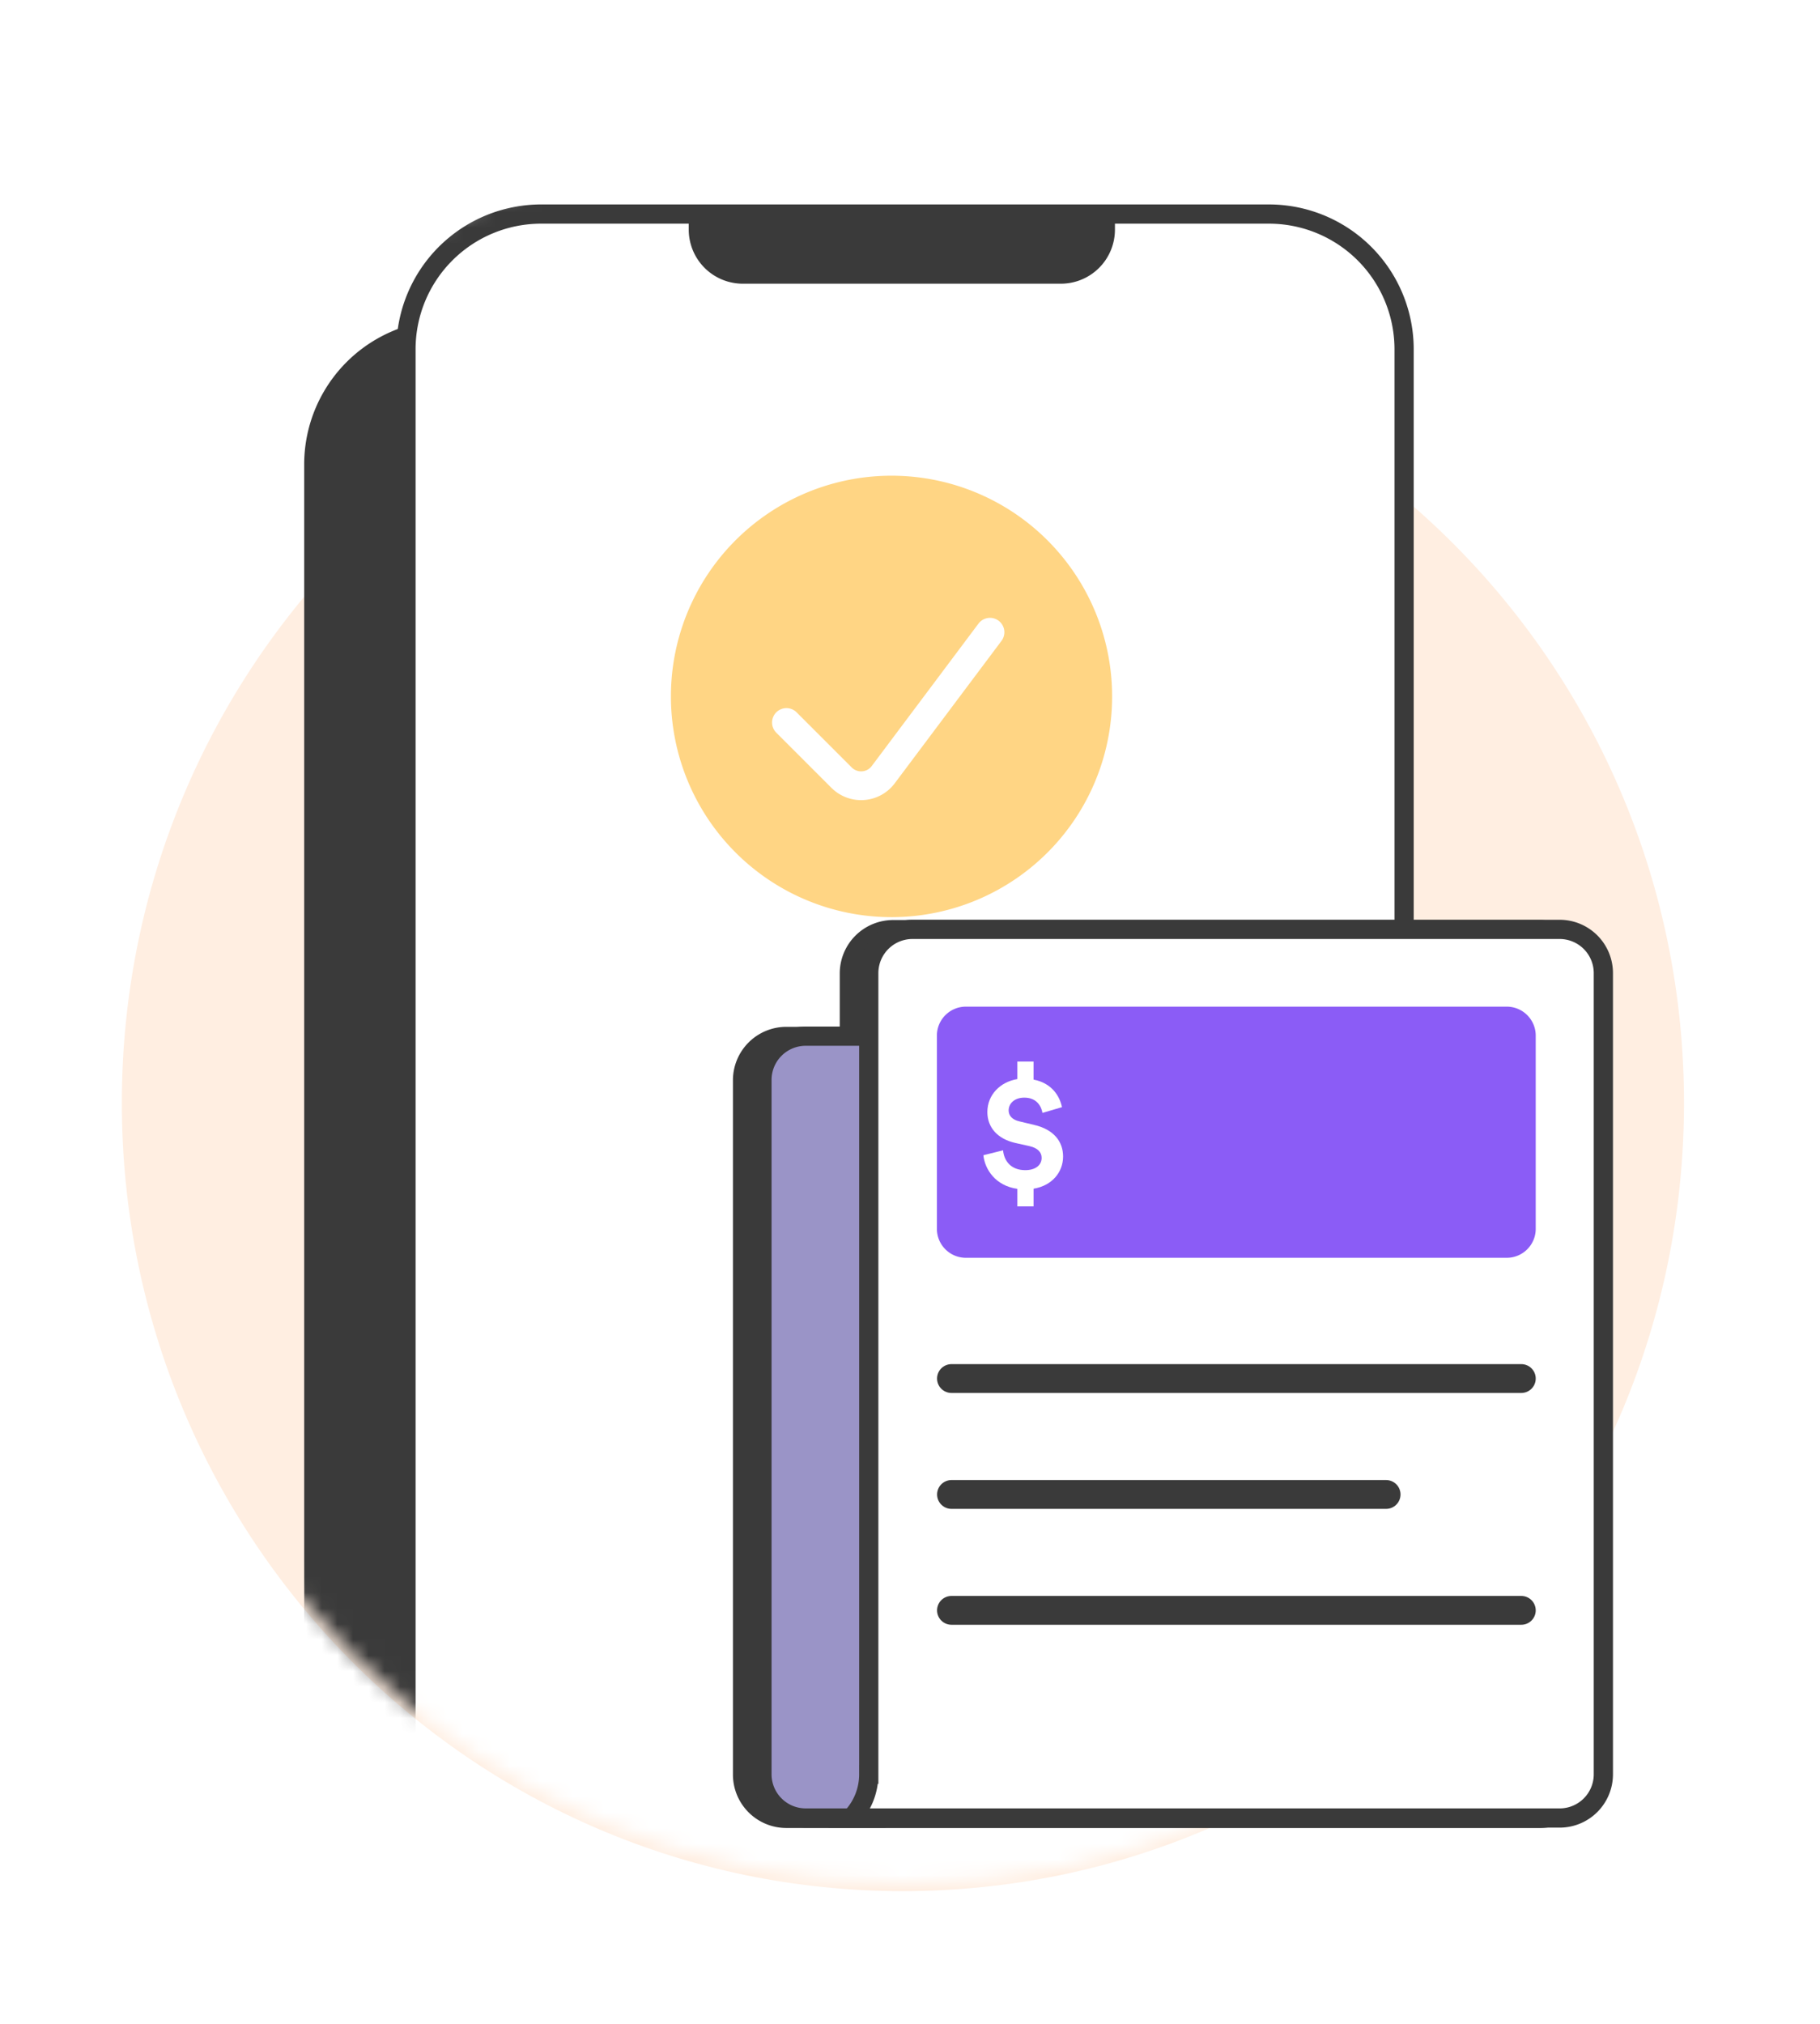
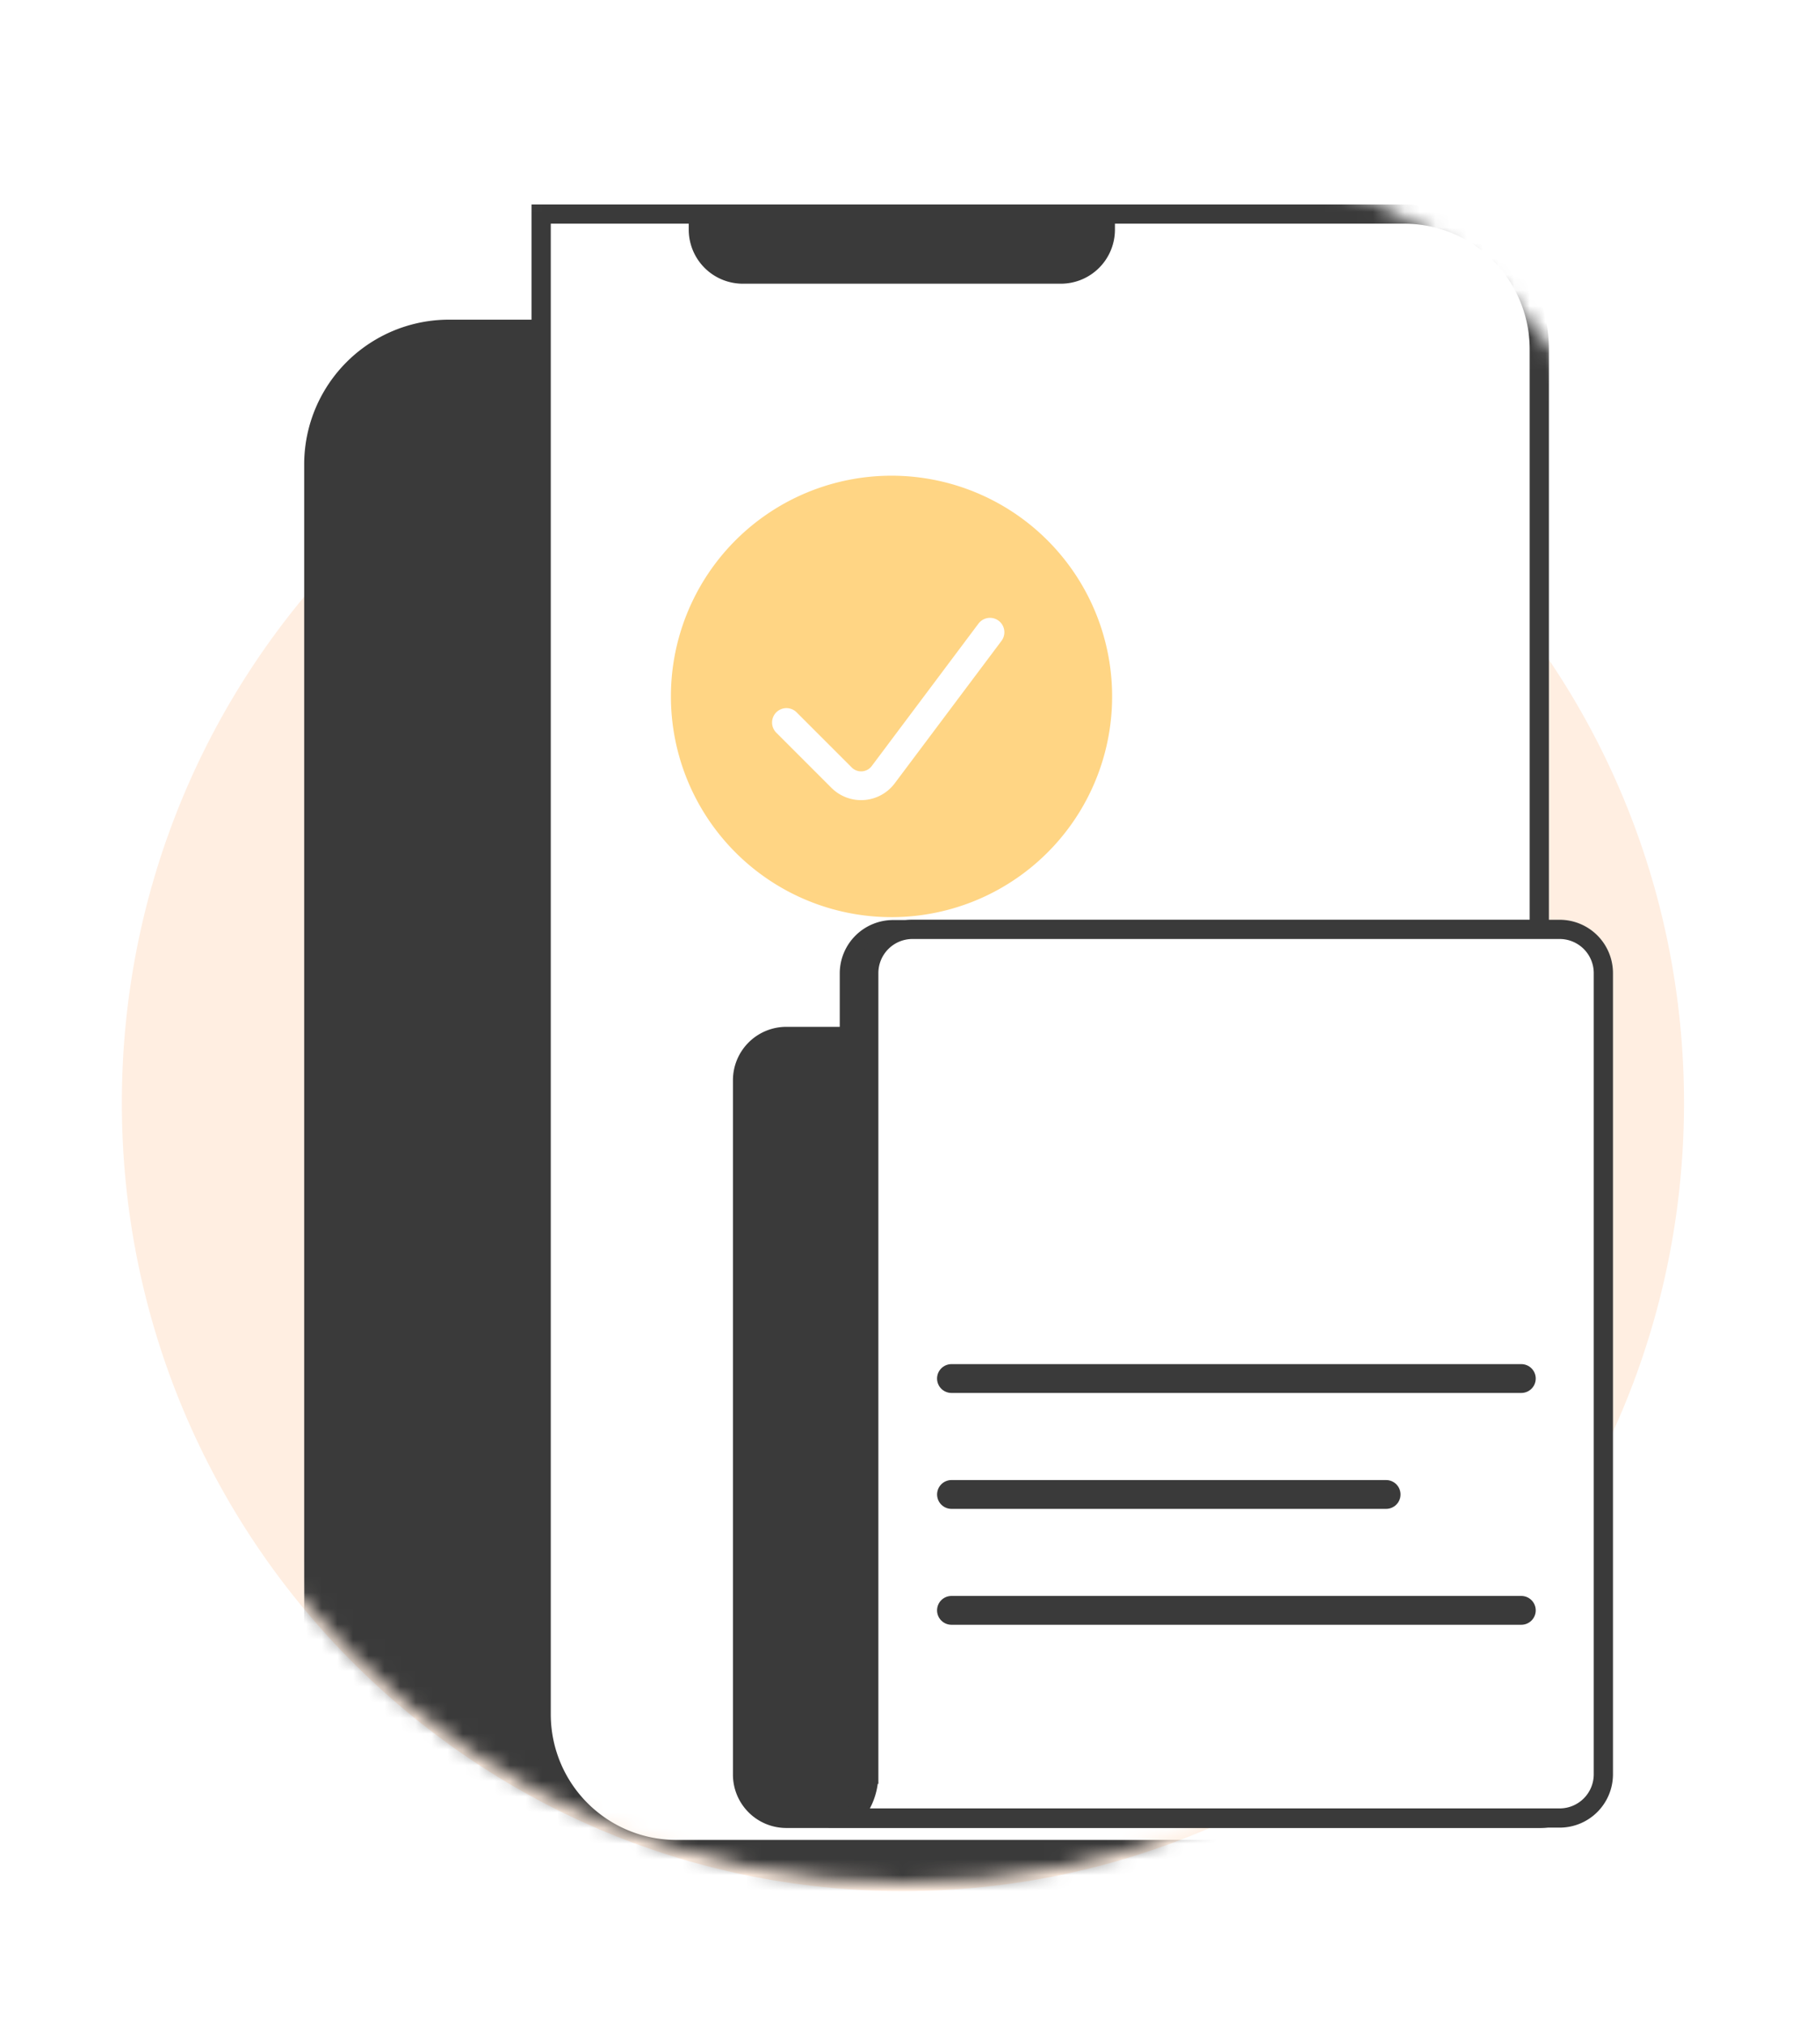
<svg xmlns="http://www.w3.org/2000/svg" width="116" height="129" fill="none">
  <path fill="#FFEEE1" d="M57.549 120.522c27.494 0 49.783-22.49 49.783-50.232S85.043 20.06 57.549 20.06c-27.495 0-49.783 22.49-49.783 50.231 0 27.742 22.288 50.232 49.783 50.232z" />
  <mask id="a" width="102" height="112" x="7" y="8" maskUnits="userSpaceOnUse" style="mask-type:alpha">
    <path fill="#EFA6B4" d="M92.791 105.549c-9.017 8.931-21.421 14.446-35.113 14.446-27.563 0-49.908-22.354-49.908-49.928 0-27.575 0-61.957 49.908-61.957 35.287 0 44.957 10.941 47.986 35.719 3.599 29.43 6.318 42.71-12.873 61.72z" />
  </mask>
  <g mask="url(#a)">
    <path fill="#3A3A3A" stroke="#3A3A3A" stroke-width="1.225" d="M75 20.985H28.616A8.617 8.617 0 0 0 20 29.603v95.615a8.617 8.617 0 0 0 8.617 8.617H75a8.617 8.617 0 0 0 8.618-8.617V29.603A8.617 8.617 0 0 0 75 20.985z" />
-     <path fill="#fff" stroke="#3A3A3A" stroke-width="1.225" d="M80.874 13.642H34.492a8.617 8.617 0 0 0-8.617 8.617v95.615a8.617 8.617 0 0 0 8.617 8.617h46.382a8.617 8.617 0 0 0 8.618-8.617V22.259a8.617 8.617 0 0 0-8.618-8.617z" />
+     <path fill="#fff" stroke="#3A3A3A" stroke-width="1.225" d="M80.874 13.642H34.492v95.615a8.617 8.617 0 0 0 8.617 8.617h46.382a8.617 8.617 0 0 0 8.618-8.617V22.259a8.617 8.617 0 0 0-8.618-8.617z" />
    <path fill="#FFD584" d="M42.762 44.384c0 3.73 1.481 7.308 4.118 9.946a14.058 14.058 0 0 0 24.002-9.946c0-3.73-1.481-7.308-4.118-9.946a14.058 14.058 0 0 0-24.002 9.946z" />
    <path stroke="#fff" stroke-linecap="round" stroke-linejoin="round" stroke-width="1.833" d="m63.098 40.293-6.807 9.082a1.76 1.76 0 0 1-2.65.187l-3.516-3.516" />
    <path fill="#3A3A3A" d="M43.898 13.818h27.164v.816a3.447 3.447 0 0 1-3.447 3.447h-20.27a3.447 3.447 0 0 1-3.447-3.447v-.816z" />
  </g>
  <path fill="#3A3A3A" d="M98.17 116.5a3.404 3.404 0 0 0 3.405-3.404V62.039a3.403 3.403 0 0 0-3.404-3.404H56.927a3.403 3.403 0 0 0-3.404 3.404v3.403h-3.404a3.403 3.403 0 0 0-3.404 3.404v44.25a3.403 3.403 0 0 0 3.404 3.404H98.17z" />
  <g filter="url(#b)">
-     <path fill="#9A94C7" stroke="#3A3A3A" stroke-width="1.225" d="M57.067 112.19V62.363h-4.49a2.787 2.787 0 0 0-2.788 2.788v44.25a2.788 2.788 0 0 0 2.788 2.789h4.49z" />
    <path fill="#fff" stroke="#3A3A3A" stroke-width="1.225" d="M56.596 109.402a4.009 4.009 0 0 1-1.123 2.789h45.156a2.787 2.787 0 0 0 2.788-2.789V58.345a2.787 2.787 0 0 0-2.788-2.788H59.385a2.787 2.787 0 0 0-2.788 2.788v51.057z" />
-     <path fill="#8B5CF6" d="M62.786 60.481h34.473c1.02 0 1.847.827 1.847 1.847V74.64c0 1.02-.827 1.847-1.847 1.847H62.786a1.847 1.847 0 0 1-1.847-1.847V62.328c0-1.02.827-1.847 1.847-1.847z" />
    <path fill="#fff" d="M67.1 73.212h-1.033v-1.119c-1.406-.198-2.074-1.255-2.165-2.143l1.255-.314c.06.659.485 1.265 1.416 1.265.658 0 1.042-.324 1.042-.784 0-.356-.253-.627-.759-.743l-.93-.209c-1.093-.25-1.77-.962-1.77-1.966 0-1.108.829-1.924 1.911-2.102V63.98H67.1v1.15c1.164.22 1.67 1.056 1.811 1.757l-1.244.366c-.06-.366-.324-.973-1.154-.973-.647 0-1.001.387-1.001.816 0 .324.223.596.698.7l.92.22c1.275.293 1.852 1.077 1.852 2.018 0 .962-.668 1.851-1.882 2.05v1.13z" />
    <path stroke="#3A3A3A" stroke-linecap="round" stroke-width="1.837" d="M98.188 84.182h-36.32M89.57 91.57h-27.7m36.318 7.386h-36.32" />
  </g>
  <defs>
    <filter id="b" width="56.076" height="61.532" x="47.951" y="54.944" color-interpolation-filters="sRGB" filterUnits="userSpaceOnUse">
      <feFlood flood-opacity="0" result="BackgroundImageFix" />
      <feColorMatrix in="SourceAlpha" result="hardAlpha" values="0 0 0 0 0 0 0 0 0 0 0 0 0 0 0 0 0 0 127 0" />
      <feOffset dx="-1.225" dy="3.674" />
      <feColorMatrix values="0 0 0 0 0.161 0 0 0 0 0.173 0 0 0 0 0.196 0 0 0 1 0" />
      <feBlend in2="BackgroundImageFix" result="effect1_dropShadow_620_4271" />
      <feBlend in="SourceGraphic" in2="effect1_dropShadow_620_4271" result="shape" />
    </filter>
  </defs>
</svg>